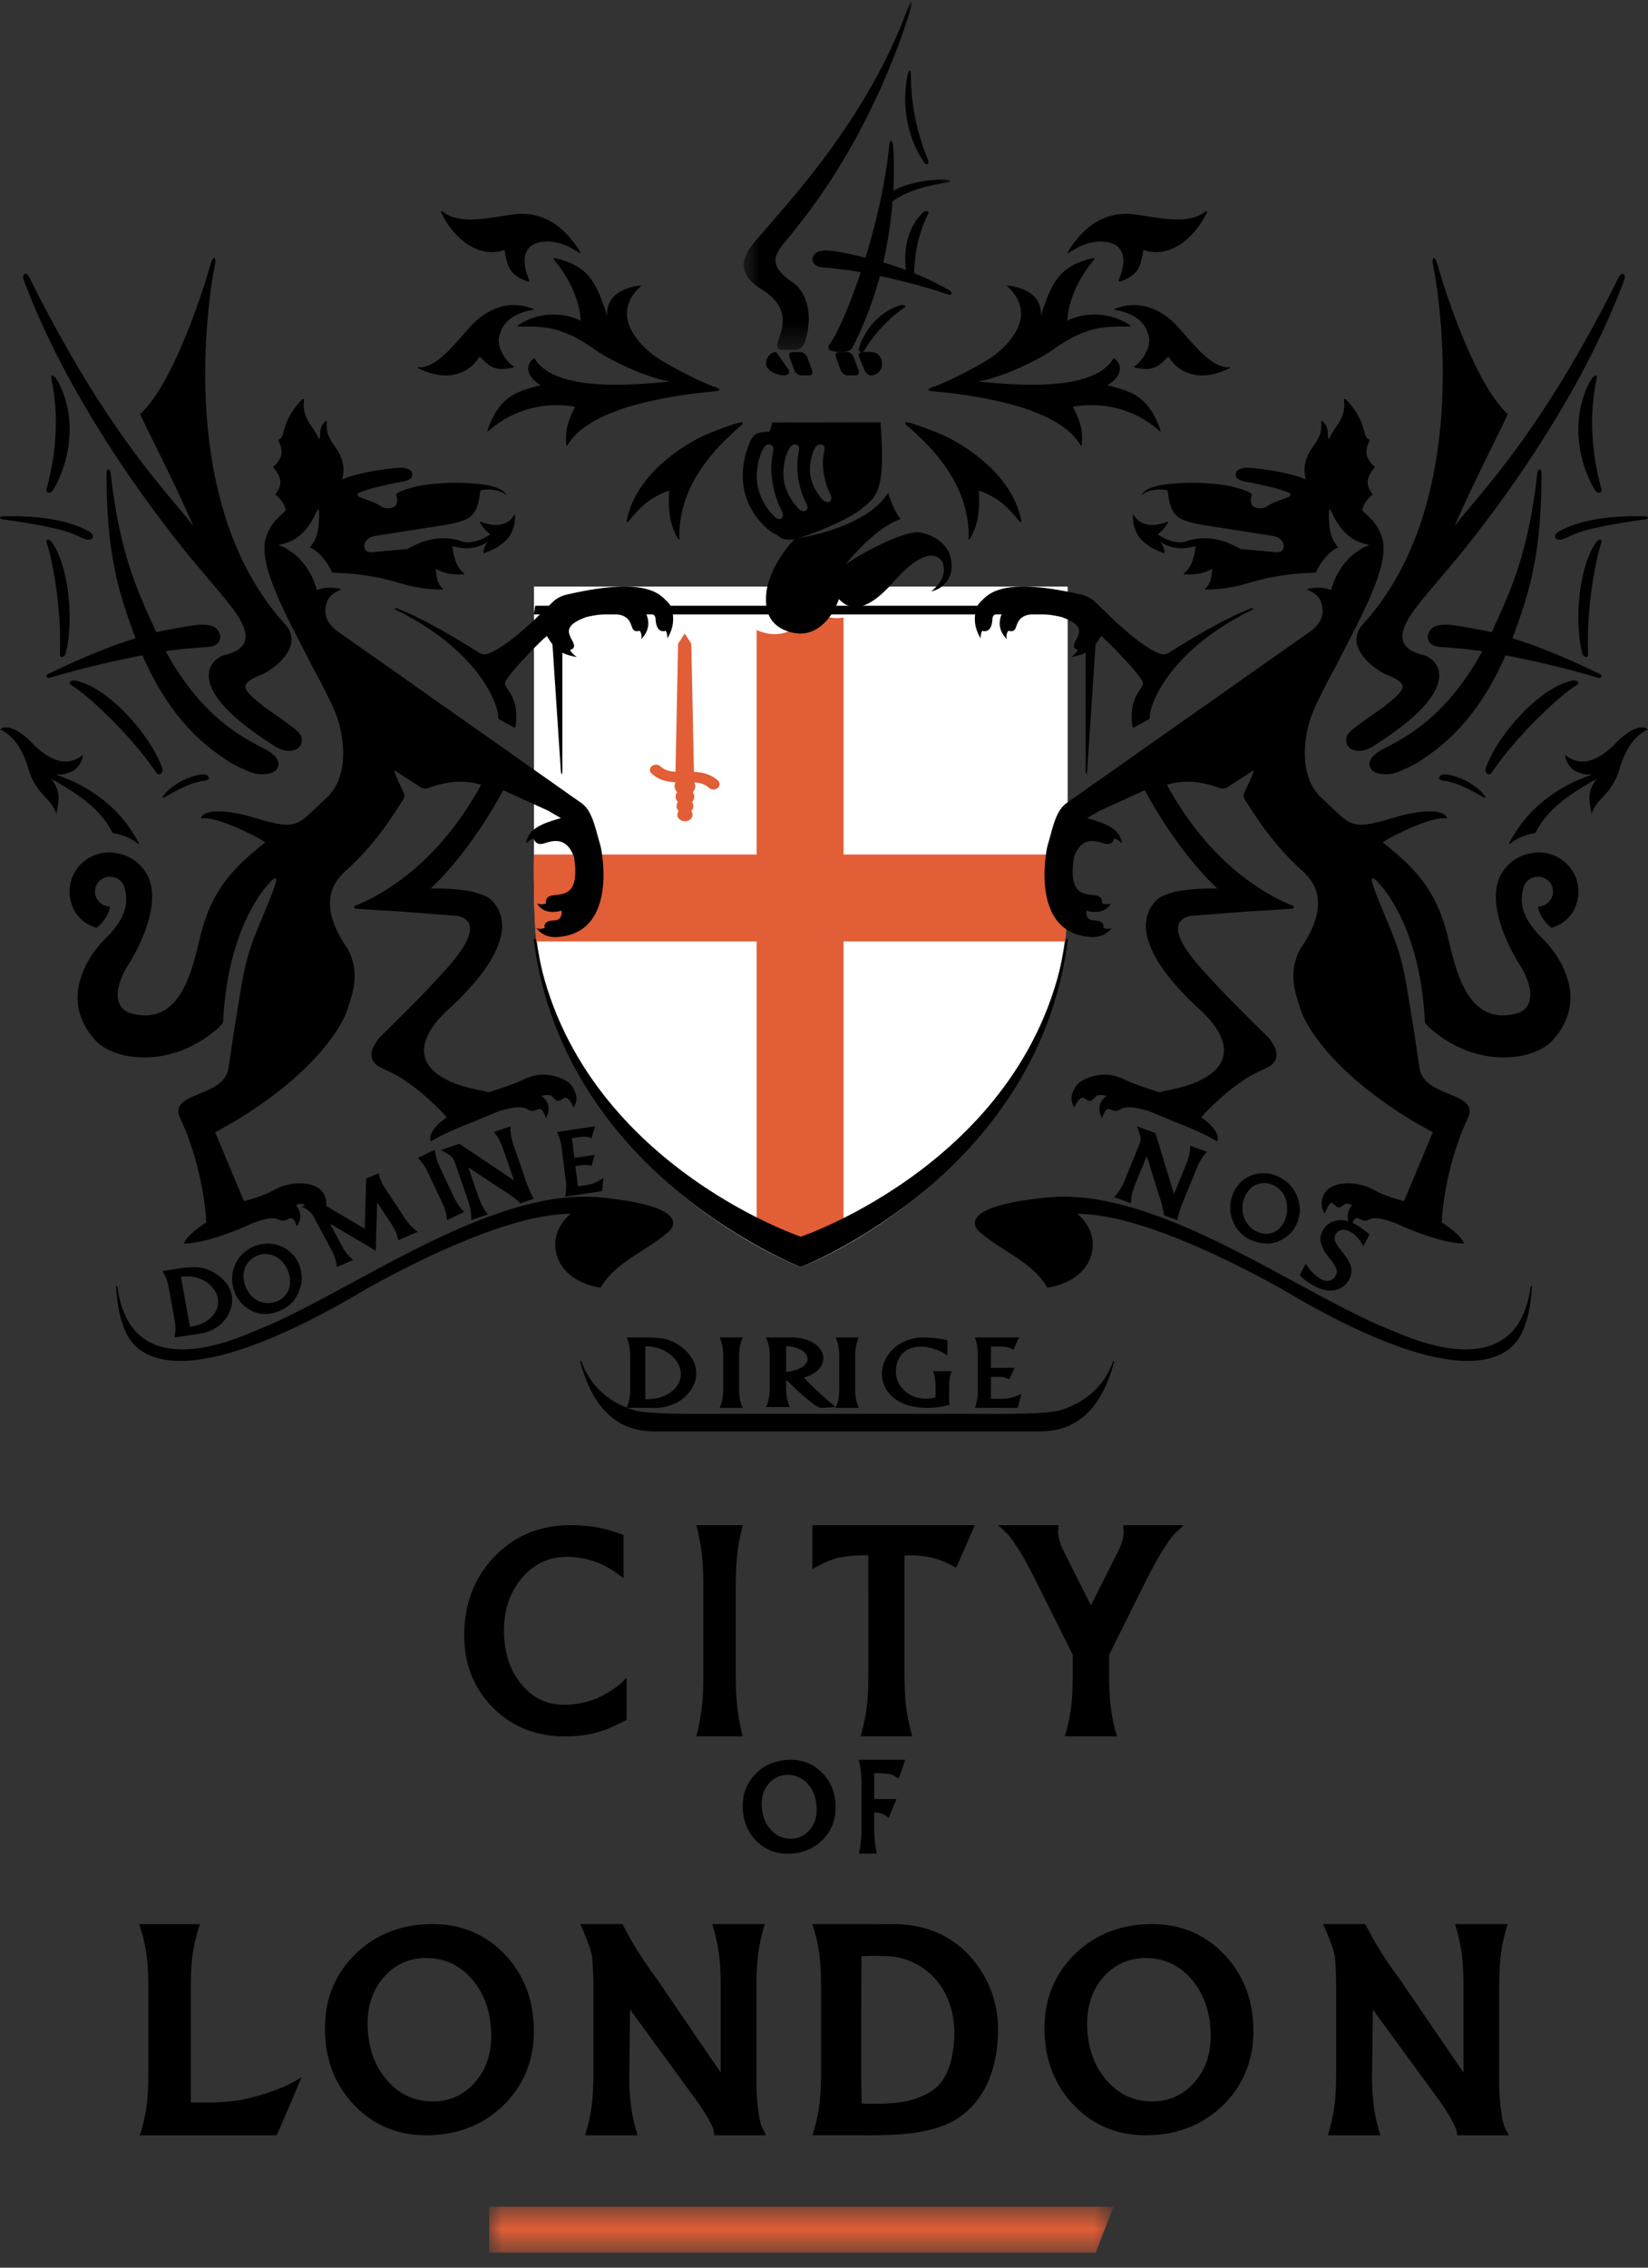
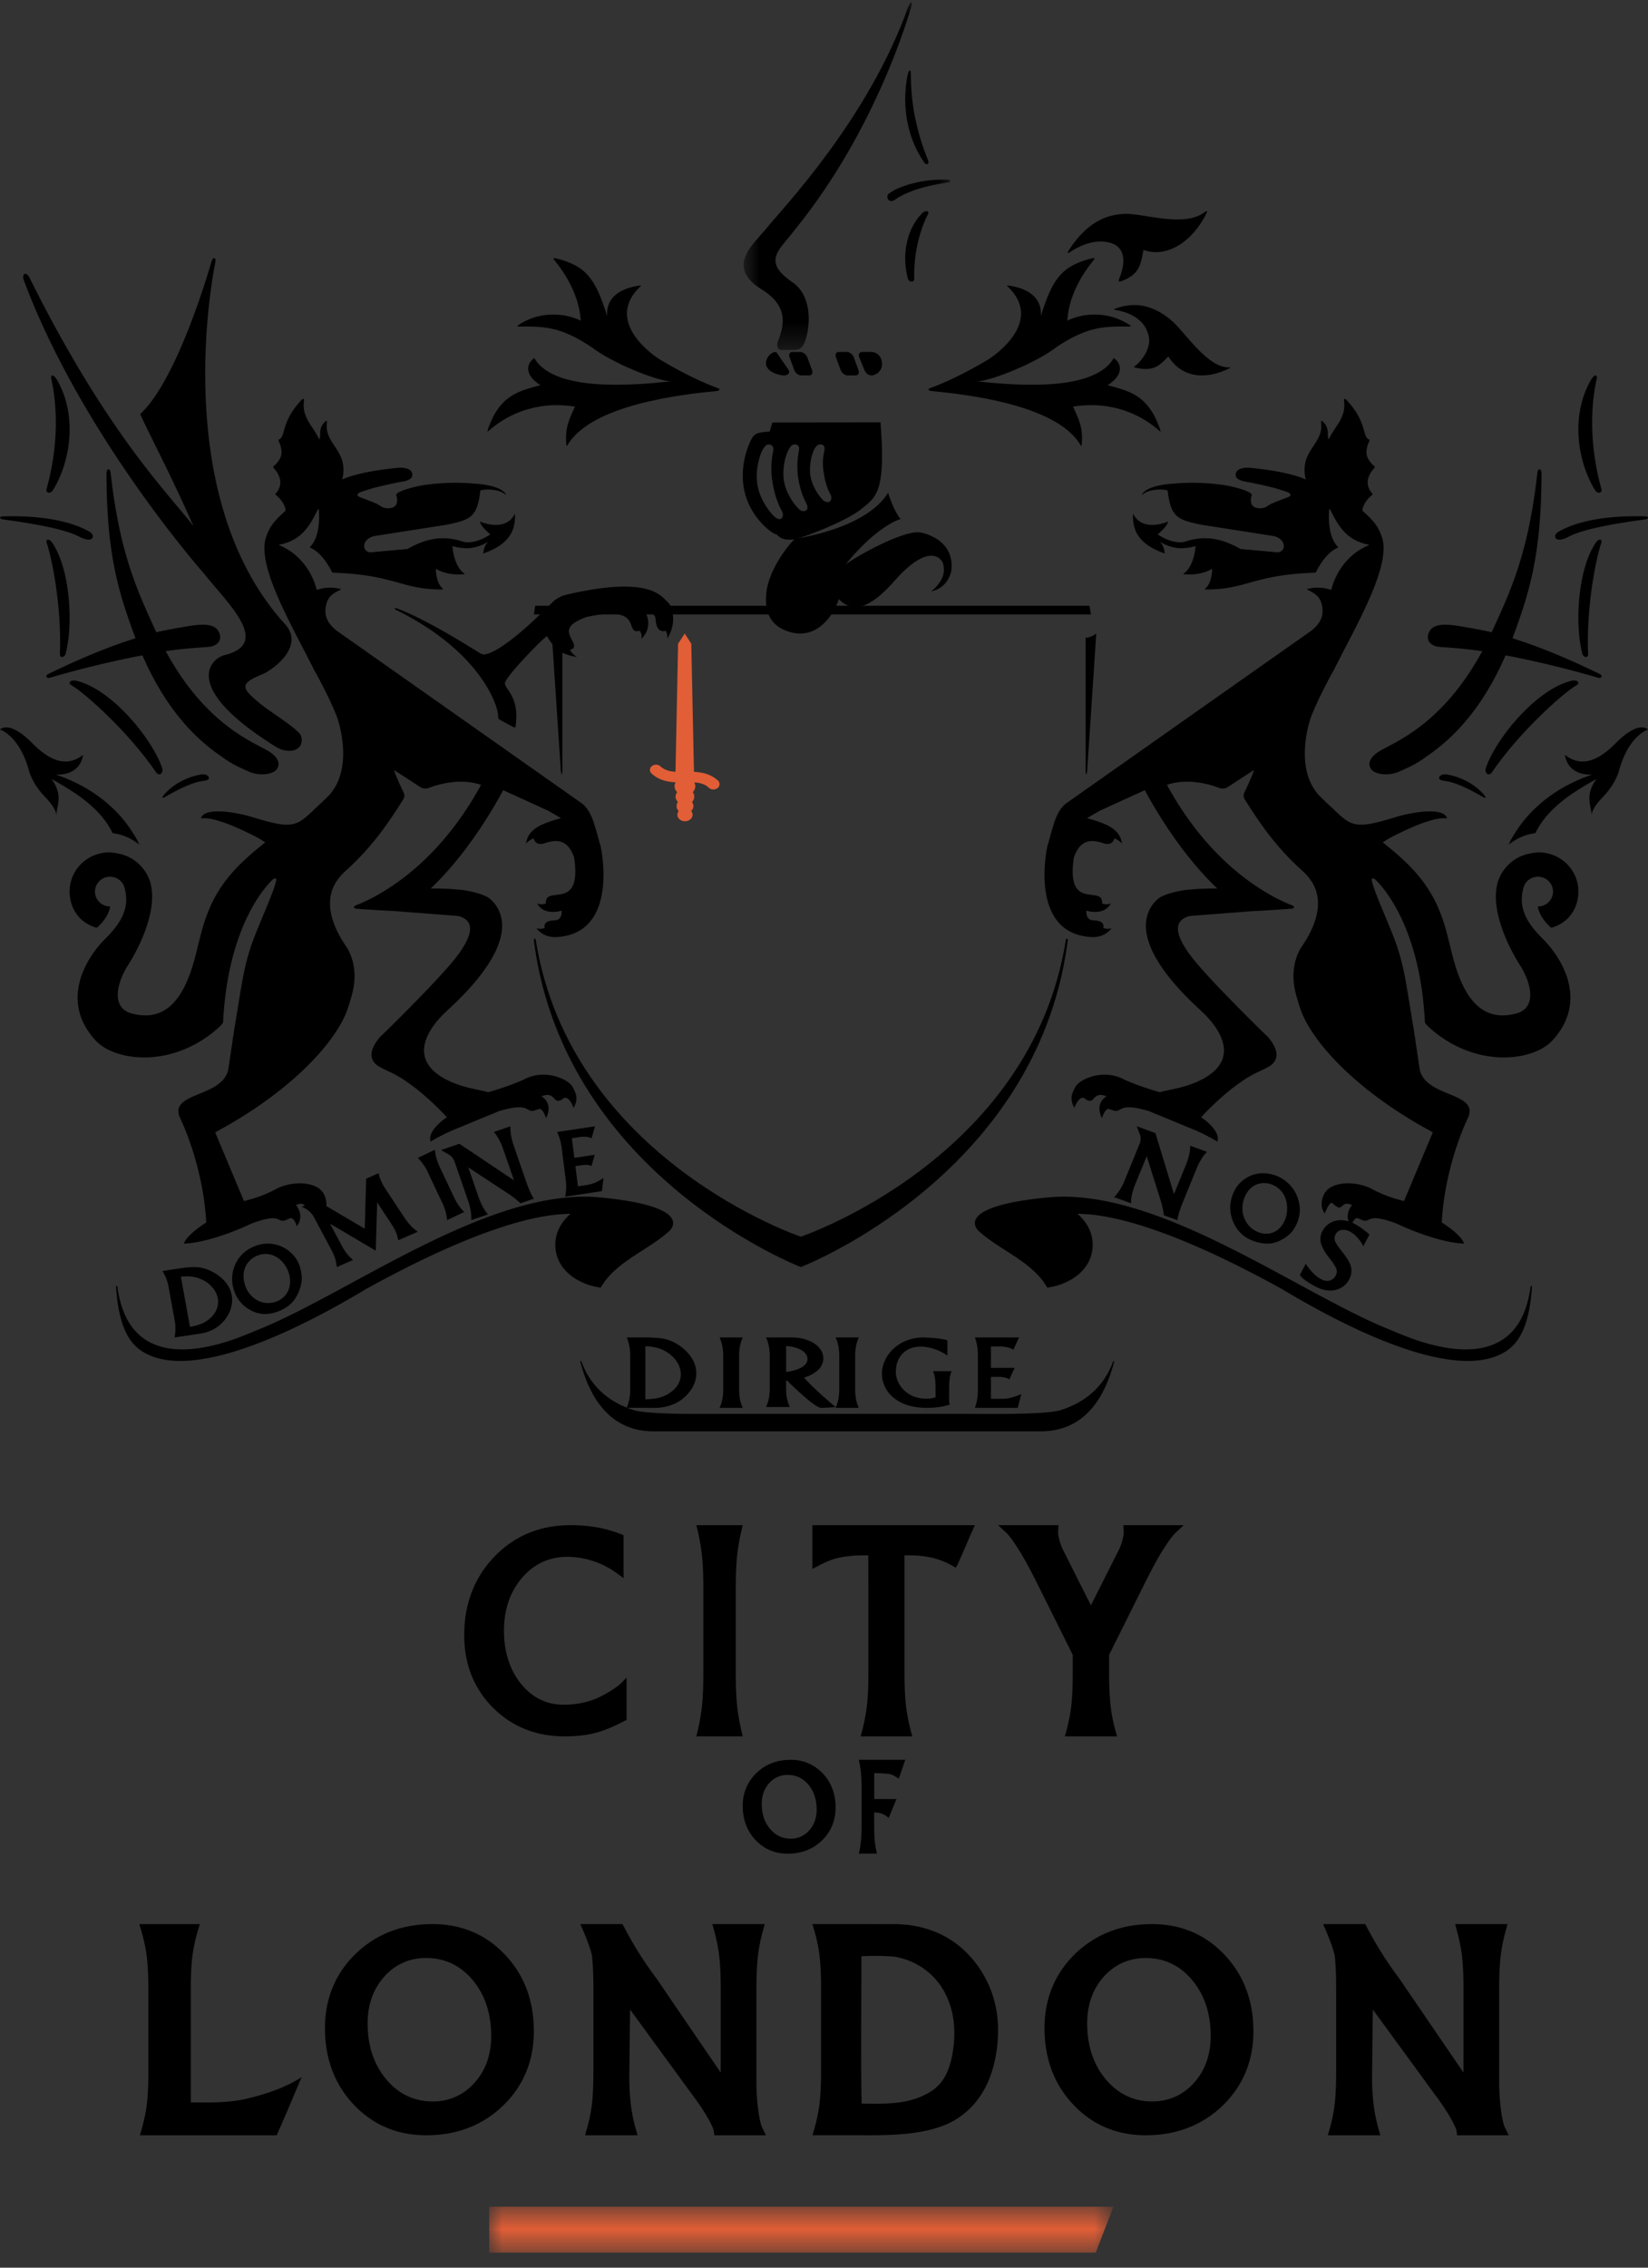
<svg xmlns="http://www.w3.org/2000/svg" fill="none" viewBox="0 0 64 88">
  <rect x="0" y="0" width="64" height="88" fill="#333333" stroke="none" />
  <mask id="a" width="26" height="3" x="18" y="85" maskUnits="userSpaceOnUse" style="mask-type:luminance">
    <path fill="#fff" fill-rule="evenodd" d="M18.998 85.634H43.24v1.774H18.998v-1.774Z" clip-rule="evenodd" />
  </mask>
  <g mask="url(#a)">
    <path fill="#E15E36" fill-rule="evenodd" d="M18.998 87.415h23.555l.687-1.781H18.998v1.78Z" clip-rule="evenodd" />
  </g>
  <path fill="#000" fill-rule="evenodd" d="M24.12 59.537a5.084 5.084 0 0 0-.957-.27 5.863 5.863 0 0 0-1.015-.08c-1.172 0-2.162.408-2.944 1.217-.78.807-1.176 1.834-1.176 3.054 0 1.118.374 2.064 1.113 2.808.738.74 1.676 1.116 2.782 1.116.453 0 .855-.044 1.188-.132.331-.083.721-.244 1.155-.473l.068-.035v-1.63s.046-.056-.17.165c-.215.22-.742.537-1.088.67a3.31 3.31 0 0 1-1.2.206c-.652 0-1.203-.272-1.64-.807-.44-.544-.664-1.237-.664-2.065 0-.82.237-1.513.706-2.055.46-.538 1.05-.81 1.745-.81a3.276 3.276 0 0 1 1.958.655l.236.17-.002-.272v-1.392l-.094-.04Zm4.725-.35-.048.196a8.244 8.244 0 0 0-.174 1.017c-.033.335-.049.745-.049 1.226v3.318c0 .48.016.89.05 1.225.032.322.091.664.173 1.017l.048.196h-1.803l.048-.196a8.24 8.24 0 0 0 .174-1.017c.034-.335.05-.744.05-1.225v-3.319c0-.48-.016-.89-.05-1.224a8.225 8.225 0 0 0-.174-1.019l-.048-.195h1.803Zm6.282 4.098v1.659c0 .48.018.89.055 1.225.036.322.102.664.193 1.017l.053.196h-2.005l.053-.196c.09-.353.157-.695.193-1.017.038-.335.055-.744.055-1.225v-3.319l-.003-1.268h-.12a5.05 5.05 0 0 0-1.03.093c-.26.062-.53.17-.797.32l-.225.114v-1.697h6.31l-.046.103a25.99 25.99 0 0 0-.332.76l-.293.664-.07.123L37 60.77a3.034 3.034 0 0 0-.803-.32 4.164 4.164 0 0 0-.948-.094h-.122v2.928Zm7.243-.996.126-.249c.744-1.477.918-1.826.94-1.867.071-.142.129-.292.163-.449a1.19 1.19 0 0 0 .044-.278l-.019-.259h2.348l-.293.27c-.134.119-.296.348-.501.666-.209.324-.473.818-.794 1.463l-1.312 2.633v.725c0 .493.02.908.057 1.242.037.325.103.666.195 1l.056.196h-2.028l.057-.196c.092-.334.157-.675.195-1 .037-.334.056-.749.056-1.242v-.725l-1.312-2.633c-.321-.645-.585-1.14-.794-1.462-.205-.319-.367-.548-.5-.666l-.293-.271h2.347l-.018.259c0 .065.014.163.043.278.035.157.092.307.163.45.023.04.196.39.94 1.866l.127.249h.007Zm-10.946 8.744a.937.937 0 0 1-.722.319c-.318 0-.586-.13-.797-.38-.215-.254-.323-.579-.323-.967 0-.324.097-.596.291-.81a.934.934 0 0 1 .72-.317c.319 0 .588.127.8.377.213.254.322.58.322.968 0 .324-.098.597-.29.81Zm.53-2.21a1.657 1.657 0 0 0-1.252-.53c-.528 0-.975.172-1.325.511a1.72 1.72 0 0 0-.532 1.284c0 .527.167.97.498 1.32.33.35.752.527 1.25.527.53 0 .976-.172 1.327-.512.352-.34.53-.772.53-1.284 0-.525-.165-.968-.495-1.317Zm2.102 3.109-.02-.087a4.24 4.24 0 0 1-.07-.45 7.278 7.278 0 0 1-.017-.548v-.512a.96.96 0 0 1 .274.041c.06.018.119.047.174.085l.116.086.024-.06.278-.672h-.865V68.81h.041c.133 0 .492.015.583.041a.98.98 0 0 1 .279.142l.043.03.026-.054.103-.295.13-.382h-1.803l.017.088c.035.155.058.306.07.452.012.147.02.33.02.542v1.475c0 .212-.006.398-.018.548a4.243 4.243 0 0 1-.069.45l-.02.087.704-.003Zm-4.611 9.943a8.416 8.416 0 0 1-.07-1.086v-3.66c0-.487.021-.895.058-1.217a6.19 6.19 0 0 1 .195-.984l.071-.261h-2.034l.07.261c.095.34.16.675.198.996.037.325.056.731.056 1.205v3.3a3810.6 3810.6 0 0 1-2.488-3.644 14.275 14.275 0 0 1-1.27-2.012l-.057-.106h-1.639l.09.2c.003.008.332.76.367 1.057.036.331.052.734.052 1.205v3.27c0 .483-.016.895-.053 1.224a6.771 6.771 0 0 1-.194.98l-.024.074-.052.185h2.038l-.072-.26a6.116 6.116 0 0 1-.195-.99 9.276 9.276 0 0 1-.053-.976s.021-2.002.03-2.654l2.425 3.32c.213.282.409.57.58.864.21.367.24.491.244.52l.016.113.007.063h2.006l-.145-.294c-.035-.071-.1-.253-.157-.693Zm-11.023-1.043a2.109 2.109 0 0 1-1.624.717c-.716 0-1.32-.29-1.794-.853-.483-.572-.727-1.303-.727-2.176 0-.73.22-1.342.655-1.822a2.102 2.102 0 0 1 1.622-.714c.715 0 1.32.285 1.797.847.481.572.725 1.306.725 2.18 0 .727-.22 1.342-.654 1.82Zm1.193-4.974c-.744-.79-1.694-1.191-2.817-1.191-1.19 0-2.193.388-2.982 1.15-.795.77-1.196 1.741-1.196 2.89 0 1.184.375 2.182 1.119 2.968.744.788 1.692 1.187 2.815 1.187 1.189 0 2.195-.388 2.984-1.152.792-.765 1.194-1.738 1.194-2.888 0-1.181-.373-2.179-1.117-2.964Zm38.675 6.017a8.398 8.398 0 0 1-.07-1.086v-3.66c0-.487.022-.895.058-1.217.035-.306.098-.638.196-.984l.07-.261H56.51l.07.261c.095.34.16.675.199.996.036.325.055.731.055 1.205v3.3a3810.6 3810.6 0 0 1-2.488-3.644 14.313 14.313 0 0 1-1.27-2.012l-.057-.106H51.38l.09.2c.004.008.332.76.367 1.057.036.331.052.734.052 1.205v3.27c0 .483-.016.895-.053 1.224a6.758 6.758 0 0 1-.194.98l-.023.074-.052.185h2.037l-.072-.26a6.105 6.105 0 0 1-.195-.99 9.334 9.334 0 0 1-.053-.976s.021-2.002.03-2.654l2.425 3.32c.213.282.408.57.58.864.211.367.24.491.244.52l.016.113.007.063h2.006l-.145-.294c-.035-.071-.1-.253-.157-.693Zm-11.925-1.043c-.43.476-.98.717-1.628.717-.712 0-1.316-.29-1.79-.853-.483-.572-.726-1.303-.726-2.176 0-.73.22-1.342.653-1.822.432-.475.98-.714 1.621-.714.718 0 1.323.285 1.795.847.485.572.727 1.306.727 2.18 0 .727-.22 1.34-.652 1.82Zm-1.628-6.165c-1.183 0-2.186.388-2.98 1.15-.79.768-1.194 1.741-1.194 2.89 0 1.187.377 2.184 1.121 2.968.743.788 1.69 1.187 2.81 1.187 1.19 0 2.195-.388 2.989-1.152.79-.765 1.193-1.739 1.193-2.888 0-1.181-.377-2.179-1.122-2.964-.743-.79-1.691-1.191-2.817-1.191Zm-11.284 1.248a10.05 10.05 0 0 1 1.22.01 2.69 2.69 0 0 1 1.887 1.178c.417.647.574 1.424.47 2.319-.106.877-.373 1.413-.865 1.73-.786.503-1.657.494-2.578.482h-.124c-.009-.225-.02-.844-.02-2.466l.01-3.253Zm-1.626 5.705a6.323 6.323 0 0 1-.199.981l-.075.26h1.902c1.068.003 2.682.016 3.704-.635.883-.564 1.41-1.503 1.563-2.794a6.17 6.17 0 0 0 .039-.633c0-.948-.273-1.8-.808-2.536-.655-.9-1.564-1.427-2.696-1.564l-.386-.03-1.254-.002h-2.068l.079.26c.102.363.167.686.2.983.038.313.058.72.058 1.209v3.278c0 .492-.02.903-.059 1.223Zm-21.082 1.242H5.431l.058-.192c.1-.348.172-.684.212-1 .04-.33.06-.731.06-1.204V77.13c0-.48-.023-.886-.061-1.206a6.438 6.438 0 0 0-.212-.995l-.08-.261h2.353l-.08.261a6.55 6.55 0 0 0-.211.995c-.039.32-.06.726-.06 1.206v4.457h-.002.346c.52.007 1.167.005 1.808-.14 1.468-.333 2.156-.847 2.156-.847l-.084.192c-.488 1.156-.488 1.153-.488 1.153l-.4.918Zm15.695-29.54a.882.882 0 0 0-.137-.45 1.2 1.2 0 0 0-.4-.396 1.337 1.337 0 0 0-.373-.168 1.946 1.946 0 0 0-.467-.063v2.058c.104-.003.21-.01.316-.024.106-.013.202-.033.286-.06a1.298 1.298 0 0 0 .525-.311.876.876 0 0 0 .182-.263.778.778 0 0 0 .068-.323Zm-1.967.599v-1.309c0-.271-.045-.508-.135-.71h.713c.23 0 .425.01.588.03.162.018.312.058.449.118a1.845 1.845 0 0 1 .667.501c.09.108.16.225.211.35a1.063 1.063 0 0 1 .012.751 1.24 1.24 0 0 1-.17.32 1.556 1.556 0 0 1-.52.457 1.82 1.82 0 0 1-.84.205l-1.11-.003a1.73 1.73 0 0 0 .135-.71Zm3.471.713c.094-.202.142-.439.142-.71v-1.31c0-.272-.048-.51-.142-.712h.901c-.094.203-.142.44-.142.711v1.31c0 .272.048.51.142.711h-.901Zm2.881-1.449c.097-.025.186-.059.267-.1a.61.61 0 0 0 .194-.15.294.294 0 0 0 .073-.195.326.326 0 0 0-.068-.2.579.579 0 0 0-.19-.158 1.163 1.163 0 0 0-.27-.103 1.37 1.37 0 0 0-.302-.041v1.002a2.3 2.3 0 0 0 .296-.055Zm-.296.39v.325c0 .268.048.502.145.702h-.927c.096-.2.145-.434.145-.702v-1.295c0-.269-.049-.503-.145-.703h1.011c.174 0 .336.022.486.065.15.043.28.101.39.176a.86.86 0 0 1 .251.257.57.57 0 0 1 .088.301c0 .183-.069.34-.207.468a1.319 1.319 0 0 1-.54.288c.077.09.17.19.277.296.108.107.224.217.35.33a19.074 19.074 0 0 0 .598.519 1 1 0 0 1-.107.009l-.158.01a5.68 5.68 0 0 1-.3.013c-.075 0-.229-.093-.463-.28-.234-.187-.52-.446-.859-.78h-.035Z" clip-rule="evenodd" />
  <path fill="#000" fill-rule="evenodd" d="M32.45 54.634c.095-.202.142-.439.142-.71v-1.31c0-.272-.047-.51-.141-.712h.901c-.094.203-.142.44-.142.711v1.31c0 .272.048.51.142.711h-.901Zm3.883-.731c0-.148-.006-.276-.019-.383a1.12 1.12 0 0 0-.08-.31h.724a1.124 1.124 0 0 0-.08.31 3.464 3.464 0 0 0-.019.383v.387c0 .068.001.112.003.133a.303.303 0 0 0 .026.081 2.15 2.15 0 0 1-.433.1c-.155.02-.303.03-.444.03-.307 0-.574-.04-.8-.117a1.552 1.552 0 0 1-.55-.312 1.19 1.19 0 0 1-.289-1.422c.08-.17.191-.32.337-.453.144-.133.315-.237.513-.313a1.77 1.77 0 0 1 .643-.115 6.844 6.844 0 0 1 .497.032c.09.01.174.021.25.035.077.014.137.03.181.046v.594a1.428 1.428 0 0 0-.212-.133 1.987 1.987 0 0 0-.54-.19 1.417 1.417 0 0 0-.275-.028c-.302 0-.54.09-.714.27-.174.18-.261.419-.261.714 0 .124.027.248.08.37a1.114 1.114 0 0 0 .605.575c.145.06.305.089.48.089.1 0 .177-.005.23-.015a.655.655 0 0 0 .147-.042v-.316Zm3.188.731H37.86a1.98 1.98 0 0 0 .116-.71v-1.31c0-.272-.038-.51-.116-.712h1.715l-.222.477a.606.606 0 0 0-.22-.092 1.3 1.3 0 0 0-.304-.034h-.346v.83h.92l-.205.443a.562.562 0 0 0-.178-.068 1.038 1.038 0 0 0-.23-.025h-.307v.851h.373c.153 0 .284-.013.393-.04.11-.026.247-.074.414-.144l-.14.534Zm18.932-2.176c-1.912 1.18-5.994-.828-8.655-2.427-3.43-1.897-6.199-2.926-7.957-2.926.433.36.739.956.523 1.654-.244.729-1 1.115-1.693 1.21-.57-1.01-1.854-1.453-2.664-2.199 0 0-1.101-.943 2.702-1.304 4.29-.4 9.745 3.74 13.305 5.15.605.239 4.871 2.298 5.42-1.644.02-.132.065-.066.058-.03-.096 1.463-.47 2.165-1.039 2.516Zm-52.906 0c1.912 1.18 5.994-.828 8.654-2.427 3.43-1.897 6.2-2.926 7.958-2.926-.433.36-.739.956-.523 1.654.244.729 1 1.115 1.692 1.21.572-1.01 1.855-1.453 2.665-2.199 0 0 1.101-.943-2.702-1.304-4.29-.4-9.745 3.74-13.306 5.15-.604.239-4.87 2.298-5.42-1.644-.018-.132-.064-.066-.057-.03.096 1.463.47 2.165 1.039 2.516Z" clip-rule="evenodd" />
  <path fill="#000" fill-rule="evenodd" d="M24.64 54.73c-1.24-.38-1.804-1.188-2.058-1.89-.023-.039-.058-.037-.044.012.296 1.116.98 2.693 2.848 2.693h15.031c1.87 0 2.553-1.577 2.848-2.693.013-.049-.02-.05-.04-.012-.256.702-.82 1.51-2.063 1.89-.634.178-2.946.136-3.606.136h-9.31c-.657 0-2.97.042-3.607-.136ZM8.457 50.375a.904.904 0 0 0-.202-.407 1.173 1.173 0 0 0-.43-.32 1.243 1.243 0 0 0-.366-.106 1.713 1.713 0 0 0-.434.005l.353 1.945a2.75 2.75 0 0 0 .282-.066 1.218 1.218 0 0 0 .477-.248c.073-.06.138-.133.194-.215a.804.804 0 0 0 .12-.274.76.76 0 0 0 .006-.314Zm-1.679.838-.224-1.237a1.757 1.757 0 0 0-.244-.652l.646-.099a4.4 4.4 0 0 1 .537-.054c.15-.004.293.013.427.05a1.736 1.736 0 0 1 .69.382c.101.09.184.19.252.3a1.035 1.035 0 0 1 .14.71 1.206 1.206 0 0 1-.1.326 1.393 1.393 0 0 1-.715.696 1.592 1.592 0 0 1-.403.117l-1.007.15a1.71 1.71 0 0 0 .001-.69Zm3.896-.684a.873.873 0 0 0 .295-.153.777.777 0 0 0 .202-.247.839.839 0 0 0 .091-.323 1.07 1.07 0 0 0-.038-.372 1.14 1.14 0 0 0-.195-.388.972.972 0 0 0-.317-.28.819.819 0 0 0-.317-.098.816.816 0 0 0-.32.03.899.899 0 0 0-.3.154.818.818 0 0 0-.312.58c-.012.121 0 .249.037.383.037.136.095.258.173.365a.965.965 0 0 0 .28.257.905.905 0 0 0 .348.123.868.868 0 0 0 .373-.032Zm.987-1.32c.06.22.073.42.039.602a1.665 1.665 0 0 1-.212.543 1.143 1.143 0 0 1-.333.353 1.669 1.669 0 0 1-.471.225c-.36.109-.696.07-1.008-.119a1.353 1.353 0 0 1-.377-.33 1.352 1.352 0 0 1-.234-.486 1.336 1.336 0 0 1 .063-.907 1.31 1.31 0 0 1 .357-.49c.154-.128.327-.222.522-.28a1.334 1.334 0 0 1 1.01.092c.16.089.295.2.405.33.11.13.19.287.24.468Zm2.932-.674-1.776-1.049.447.84.034.056.029.057c.113.188.242.34.386.455l-.634.277a1.661 1.661 0 0 0-.211-.672l-.673-1.26a.909.909 0 0 0-.219-.263 1.15 1.15 0 0 0-.258-.147l.574-.25 1.873 1.103.055-1.942.487-.212a.837.837 0 0 0 .07.245 2.058 2.058 0 0 0 .213.395l.721 1.092c.152.227.323.407.514.54l-.757.33a1.531 1.531 0 0 0-.244-.591l-.032-.053-.545-.828-.054 1.877Zm2.771-1.185a1.893 1.893 0 0 0-.192-.678l-.546-1.157a1.905 1.905 0 0 0-.4-.58l.664-.317c.015.211.078.438.192.678l.546 1.157c.113.24.247.434.4.578l-.664.319Zm1.378-.53c.06.111.129.214.208.308l-.648.221a2.09 2.09 0 0 0-.129-.768l-.516-1.493a.541.541 0 0 0-.22-.28l-.31-.178.715-.244 2.118 1.419-.411-1.19a2.679 2.679 0 0 0-.162-.379 1.75 1.75 0 0 0-.208-.308l.645-.22a1.72 1.72 0 0 0 .026.37c.023.124.058.256.106.396l.474 1.372c.101.293.202.517.302.672l-.522.179a.37.37 0 0 0-.058-.06 4.176 4.176 0 0 0-.373-.288l-1.592-1.046.393 1.139c.049.14.103.266.162.378Zm4.635-.597-1.428.216a1.97 1.97 0 0 0 .018-.668l-.151-1.203a1.93 1.93 0 0 0-.182-.638l1.473-.223-.136.466a.503.503 0 0 0-.2-.055 1.077 1.077 0 0 0-.265.007l-.297.045.096.763.79-.12-.124.435a.466.466 0 0 0-.16-.04.87.87 0 0 0-.202.007l-.263.04.098.782.321-.048c.131-.02.242-.05.333-.088.09-.039.203-.1.339-.187l-.06.51Zm20.587.114c-.027.12-.041.24-.04.358l-.656-.238a2.02 2.02 0 0 0 .408-.65l.584-1.43a.49.49 0 0 0 .012-.345l-.125-.325.723.263.721 2.37.466-1.14a2.36 2.36 0 0 0 .123-.381c.028-.12.042-.239.041-.358l.652.237c-.085.088-.16.185-.224.291a2.447 2.447 0 0 0-.18.36l-.537 1.313c-.114.28-.183.51-.208.688l-.528-.192a.286.286 0 0 0-.006-.08 3.536 3.536 0 0 0-.101-.447l-.556-1.765-.446 1.09a2.52 2.52 0 0 0-.123.38Zm4.896 1.477a.85.85 0 0 0 .324.062.718.718 0 0 0 .559-.272c.075-.089.136-.196.18-.322.047-.13.067-.274.062-.431a1.044 1.044 0 0 0-.096-.423.9.9 0 0 0-.476-.453.892.892 0 0 0-.329-.064.758.758 0 0 0-.581.27 1.109 1.109 0 0 0-.253.729c.003.134.03.26.08.38s.12.225.21.316c.091.09.197.16.32.208Zm1.543-.437c-.076.212-.18.38-.31.505-.13.124-.29.225-.477.302a1.07 1.07 0 0 1-.469.074 1.654 1.654 0 0 1-.508-.115 1.29 1.29 0 0 1-.746-.725 1.369 1.369 0 0 1-.03-1.034c.108-.303.296-.532.563-.687.182-.105.37-.16.566-.168.196-.007.39.026.58.101.172.067.324.164.458.29.133.126.235.265.305.416.079.171.125.344.14.517.014.174-.01.348-.072.524Zm1.179 1.388c-.151-.198-.246-.375-.285-.532a.623.623 0 0 1 .058-.452.768.768 0 0 1 .506-.405c.226-.058.47-.02.733.112.08.04.178.1.289.18.111.08.211.16.3.24l-.24.454a1.295 1.295 0 0 0-.205-.31 1.402 1.402 0 0 0-.15-.15.813.813 0 0 0-.157-.105.52.52 0 0 0-.344-.065.307.307 0 0 0-.214.16c-.052.098-.06.19-.026.273.035.085.11.2.227.347.038.047.067.086.089.115.07.092.13.175.177.25.047.075.084.153.111.235a.673.673 0 0 1-.052.53.778.778 0 0 1-.53.415c-.238.055-.491.016-.76-.12a3.084 3.084 0 0 1-.352-.207 1.159 1.159 0 0 1-.278-.25l.23-.437c.03.047.066.1.108.156.043.056.091.112.144.17.052.056.109.109.17.158.06.048.122.087.182.118.124.062.236.077.335.046a.368.368 0 0 0 .22-.183.32.32 0 0 0 .024-.284 1.927 1.927 0 0 0-.241-.37 2.176 2.176 0 0 1-.069-.09Z" clip-rule="evenodd" />
-   <path fill="#fff" fill-rule="evenodd" d="M20.736 22.764V32.96c-.006.441-.02 2.56.095 3.441C22.067 45.813 31.1 49.17 31.1 49.17s9.03-3.357 10.267-12.77c.116-.88.1-3 .095-3.442v.002-10.196H20.736Z" clip-rule="evenodd" />
  <path fill="#000" fill-rule="evenodd" d="M42.22 29.907c-.023.178-.052.2-.06-.003v-5.152a.813.813 0 0 0 .413-.167l-.352 5.322Zm-20.44 0c.023.178.052.2.06-.003v-5.152a.813.813 0 0 1-.413-.167l.352 5.322Z" clip-rule="evenodd" />
-   <path fill="#E15E36" fill-rule="evenodd" d="M41.386 36.356c.094-.94.08-2.773.075-3.196H32.76v-9.2c-.531.106-.832-.11-1.039-.285-.049.152-.378.443-.785.645-.307.23-.711.367-1.216.244a1.839 1.839 0 0 1-.336-.115v8.711h-8.648c-.006.441-.02 2.512.096 3.374h8.552v10.913a19.26 19.26 0 0 0 1.723.813c.583-.24 1.131-.502 1.653-.774V36.535h8.606a5.01 5.01 0 0 0 .02-.179Z" clip-rule="evenodd" />
  <path fill="#000" fill-rule="evenodd" d="M42.313 23.507H20.784l-.026.168-.026.168h21.634l-.053-.336Z" clip-rule="evenodd" />
  <path fill="#E15E36" fill-rule="evenodd" d="m26.95 29.954-.098-4.69-.005-.281-.255-.398-.26.398-.004.28-.095 4.686c-.228-.014-.424-.06-.585-.211a.262.262 0 0 0-.334-.007c-.095.077-.1.206-.01.287.283.257.607.325.934.34a.326.326 0 0 0-.041.154c0 .088.039.167.101.229a.29.29 0 0 0-.062.176c0 .078.039.15.092.206a.24.24 0 0 0-.053.156c0 .077.03.144.082.191a.236.236 0 0 0-.051.148c0 .14.133.252.296.252.159 0 .293-.113.293-.252a.225.225 0 0 0-.055-.148.25.25 0 0 0 .089-.19.265.265 0 0 0-.056-.157.288.288 0 0 0 .029-.382.333.333 0 0 0 .1-.23.373.373 0 0 0-.036-.149c.217.017.41.063.567.212.088.08.24.084.333.009a.19.19 0 0 0 .018-.29c-.286-.26-.612-.323-.935-.34Z" clip-rule="evenodd" />
  <path fill="#000" fill-rule="evenodd" d="M41.437 36.424c-.04-.012-.05.081-.05.081-1.364 8.486-10.288 11.487-10.288 11.487s-8.925-3.001-10.288-11.487c0 0-.01-.093-.051-.081-.034.01-.028.074-.026.086v.002l.018.133C21.998 45.672 31.1 49.17 31.1 49.17s9.1-3.499 10.346-12.526l.018-.133v-.002c.002-.012.008-.077-.026-.086ZM2.208 14.731c.782 1.333.568 3.104-.145 4.282-.114.181-.323.124-.242-.08.561-2.06.307-3.624.171-4.233-.035-.168.074-.191.216.031Zm-.19 6.315c.71 1.022.833 3.172.534 4.313-.05.178-.25.187-.225-.001.071-1.883-.33-3.771-.511-4.278-.056-.146.077-.202.202-.034Zm.752 5.543c-.14-.081-.047-.22.188-.173 1.368.315 2.953 2.244 3.34 3.39.057.182-.108.345-.238.165-1.077-1.584-2.792-3.099-3.29-3.382Zm.411-5.712c-.2-.085-.515-.375-3.043-.717-.175-.021-.192-.12-.002-.124 1.632-.037 2.664.223 3.323.588.249.13.197.458-.278.253Z" clip-rule="evenodd" />
  <path fill="#000" fill-rule="evenodd" d="M7.278 24.305c-.292.05-.878.149-1.207.23-.752-1.626-1.43-3.1-1.774-6.182-.025-.209-.161-.172-.161.015.003 3.211.49 4.68 1.127 6.401-.922.29-1.949.688-3.405 1.395-.1.045-.058.178.071.14a38.205 38.205 0 0 1 3.603-.872c1.186 2.722 2.687 3.657 3.247 4.05.302.21.625.343.88.46.449.19.932.102 1.081-.077.19-.267.014-.533-.378-.753-.642-.363-2.421-1.07-3.925-3.842.552-.088 1.282-.14 1.62-.161.439-.028.591-.315.434-.599-.124-.223-.384-.35-1.213-.205Zm.579 5.745c.243-.018.366.195.125.24-.115.027-.518.012-1.585.648-.071.042-.116.02-.066-.046.425-.54 1.106-.79 1.526-.842Zm-6.599-1.204c.917.926 1.53.788 1.967.448-.117.781-.911.762-.911.762s-.063 0-.133.006c.874.3 2.14.929 2.973 2.248.14.227.164.249.254.47a2.001 2.001 0 0 0-1.032-.447C3.868 31.288 2.792 30.682 2 30.227c.441.617.233.952.183 1.407.007-.279-.436-.71-.436-.71s-.431-.423-.607-.965C.768 28.538 0 28.312 0 28.312s.343-.397 1.258.534Z" clip-rule="evenodd" />
  <path fill="#000" fill-rule="evenodd" d="M1.175 10.832c-.152-.342-.343-.212-.249.047 2.254 6.032 7.01 11.396 7.01 11.396.95 1.189 2.6 2.7.79 3.146-.528.128-1.74 1.232 1.972 3.551.555.347 1.153.12.994-.407-.08-.263-1.186-.926-1.598-1.267-.691-.577-.84-.755.09-1.13.383-.156 1.681-1.072.884-1.947C6.453 19.145 8.36 10.199 8.36 10.199c.045-.228-.094-.254-.158-.014 0 0-1.274 4.522-2.758 5.885.31.698 1.172 2.313 2.07 4.35-.964-1.26-3.354-3.595-6.34-9.588Zm20.842 12.241c-.332.077-.513.253-.513.253l-.797.77c-.274.253-1.377 1.264-1.917 1.302-.074.005-.196-.08-.261-.118-.044-.025-1.874-1.2-3.08-1.657-.115-.047-.194-.013-.038.06 3.246 1.607 3.952 3.718 3.934 4.122-.003.05.01.091.065.125.205.114.422.228.537.29.054.021.077-.003.077-.038.161-1.143-.414-1.422-.414-1.668s1.603-1.877 1.634-1.824c.33.557.578.701 1.154.808 0 0-.227-.169-.257-.284.094-.021.229-.07.097-.324-.174-.337-.36-.617.536-.946 2.308-.504 1.423.704 2.064.533.12.14.064.325.064.325.486-.492.178-1 .178-1s.367-.073.381.23c.029.594.393.445.393.445.075.123.062.3.062.3.308-.51.218-.883.195-1.08a.664.664 0 0 0-.197-.348c-.26-.241-.728-1.008-3.897-.276Z" clip-rule="evenodd" />
  <path fill="#000" fill-rule="evenodd" d="M3.737 36c-.635-.185-1.033-.728-1.033-1.412 0-.833.69-1.509 1.538-1.509.135 0 .264.022.39.056l-.005-.006a1.624 1.624 0 0 1 1.17.995c.407 1.097-.403 2.674-.82 3.322-.344.535-.712 1.515.014 1.845 2.06.672 2.5-1.827 2.755-2.82.364-1.52.907-2.426 2.247-3.532.115-.096.213-.175.31-.25a5.086 5.086 0 0 0-.534-.302c-1.418-.705-1.83-.638-1.927-.628-.038.003-.04-.02-.013-.063.16-.275.872-.275 1.841-.027 1.78.56 1.84.4 2.651-.369.133-.123.279-.26.454-.433 1.01-1.103.325-3.005.325-3.005-.256-.703-.874-1.826-.879-1.822l-.357-.697c-.913-1.75-1.772-3.407-1.563-4.39.156-.564.424-.801.79-1.135-.02-.285-.258-.511-.364-.599-.04-.032-.042-.05-.008-.08.253-.296.216-.628-.083-.97-.034-.038-.044-.058.015-.095.313-.3.36-.538.17-.964-.015-.032-.01-.046.03-.064.252-.13.055-.672.86-1.527.08-.082.11-.023.092.06-.087.658.416 1.022.59 1.475.099-.167-.057-.386.214-.675.076-.072.1-.057.085.047-.08.851.86 1.043.6 2.183 0 0 .545-.297 2.145-.453.29-.029.65.045.56.355-.015.053-.147.136-.33.173-.344.051-1.044.223-1.044.223-.163.038-.367.107-.51.15-.405.124-.153.23-.153.23.536.203.643.236.838.364a.45.45 0 0 0 .204.071c.207.017.407-.046.415-.262a.44.44 0 0 0-.027-.23c-.067-.151.684-.336.966-.388a8.366 8.366 0 0 1 2.151-.067c.16.005 1.04.095 1.152.444-.281-.277-.873-.233-1.004-.187-.122 1.033-.361 1.146-1.37 1.341l-2.658.415c-.63.08-.585.675-.207.644l.922-.084.37-.033.106-.008c.54-.304 1.255-.601 2.173-.283.235.063.635-.007 1.047-.285-.17-.152-.363-.335-.405-.504 0 0 .982.453 1.365-.3.037.743-.315 1.222-1.231 1.543.02-.188.066-.345.206-.466a1.61 1.61 0 0 1-.54.228c-.393.088-.751-.019-.864-.046l.002.033c.024.208.11.776.444 1.015.034.018.03.04-.01.042-.718.059-1.078-.216-1.078-.216s-.006.532.257.764c.03.022.017.043-.007.043-1.604.008-1.808-.567-4.237-.651-.032-.002-.046-.015-.055-.034-.156-.33-.464-.777-.834-.934-.018-.008-.022-.019-.004-.036.395-.42.346-1.166.338-1.421-.006-.057-.032-.049-.05-.013-.283.575-.601 1.175-1.471 1.349-.035.003-.035.018-.012.026 1.024.421 1.383 1.417 1.446 1.733.35-.114.626-.11.918-.041.03.011.026.023.001.036-.293.145-.486.256-.562.627-.062.332.02.636.407.95l9.538 6.713c.42.32.523.997.72 1.642.131.58.494 3.157-1.394 3.506-.227.035-.731.148-1.093-.304 0 0 .177.052.323-.017 0 0-.109-.276.364-.288.348-.009.288-.38.288-.38s-.664.226-.947-.274c0 0 .172.067.34-.005-.055-.755 1.42.36 1.094-1.788-.277-.803-.816-.656-1.138-.549-.306.103-.408-.083-.427-.182-.133.023-.304.191-.304.191.09-.564.595-.77 1.36-.982l-.492-.286-1.755-.799s-1.151 2.25-2.812 3.814c1.141 0 1.69.102 2.114.292 0 0 .2.062.4.339.225.316.419.839.062 1.677-.265.625-.83 1.414-1.908 2.404-.98.889-1.57 2.125.26 2.85.532.209 1.059.263 1.303.347 0 0 .89-.253 1.46-.531.504-.246 1.188-.19 1.668.155.103.098.142.139.17.207.15.273.189.463.02.777 0 0-.157-.455-.369-.388-.47.369-.27-.299-.883-.065 0 0 .482.24.181.849 0 0-.126-.42-.291-.35-.602.259-.14-.322-1.513.07l-1.737.715a7.712 7.712 0 0 0-.942.474c-.13-.425.554-.891.632-.944 0 0-1.092-1.215-2.14-1.722-.235-.114-.457-.205-.614-.328-.24-.236-.264-.551.145-1.05.09-.084 2.255-2.189 2.964-3.1.707-.915.716-1.445.087-1.61l-2.481-.191a53.51 53.51 0 0 1-1.49-.093c-.117-.026-.087-.107-.005-.127.825-.323 3.111-1.463 4.862-4.678-.797-.267-1.618-.033-1.993.106a.39.39 0 0 1-.342-.003l-1.047-.68c.054.186.244.609.37.866.075.164.006.252-.03.306-.572.914-1.217 1.846-2.211 2.738a2.04 2.04 0 0 0-.275.294c-.446.556-.543 1.43.286 2.639l.042.064c.13.215.363.716.261 1.452a3.54 3.54 0 0 1-.133.56 7.671 7.671 0 0 1-.092.3c-.434 1.341-2.215 3.189-4.785 4.635-.126.07-.25.137-.376.208l1.117 2.667s.659-.145 1.229-.458c.407-.225 1.157-.356 1.663-.05.11.088.111.096.188.192.17.31.151.602-.002.8 0 0-.2-.543-.315-.385-.437.406-.259-.156-.744.056 0 0 .359.396.033.824 0 0-.1-.386-.283-.305-.578.305-.142-.3-1.478.2 0 0-1.52.738-2.623.778.113-.357.866-.82.866-.82-.079-1.581-.583-3.145-1.007-4.04-.492-1.036 1.642-.787 1.866-1.907L9.089 40c.309-1.858.37-2.425.67-3.313.248-.74 1.002-2.33.965-2.578-.017-.049-.076-.02-.13.02-.344.326-1.744 1.892-1.93 5.526 0 0 .003.063-.159.209-1.788 1.617-4.035 1.329-4.786.519-1.453-1.567-.322-3.275.38-3.964.7-.688.885-1.249.772-1.818-.046-.233-.094-.294-.094-.294a.584.584 0 0 0-.5-.284.582.582 0 0 0-.589.577.58.58 0 0 0 .589.576s-.021.393-.516.826m58.031-21.271c-.782 1.333-.568 3.104.145 4.282.114.181.323.124.242-.08-.561-2.06-.307-3.624-.171-4.233.035-.168-.074-.191-.216.031Zm.19 6.315c-.71 1.022-.833 3.172-.535 4.313.05.178.252.187.226-.001-.072-1.883.33-3.771.511-4.278.056-.146-.077-.202-.202-.034Zm-.752 5.543c.14-.081.047-.22-.188-.173-1.368.315-2.953 2.244-3.34 3.39-.057.182.108.345.238.165 1.077-1.584 2.792-3.099 3.29-3.382Zm-.411-5.712c.2-.085.515-.375 3.043-.717.175-.021.192-.12.002-.124-1.632-.037-2.664.223-3.323.588-.249.13-.197.458.278.253Z" clip-rule="evenodd" />
  <path fill="#000" fill-rule="evenodd" d="M56.722 24.305c.291.05.877.149 1.206.23.753-1.626 1.431-3.1 1.775-6.182.025-.209.161-.172.161.015-.003 3.211-.491 4.68-1.127 6.401.922.29 1.949.688 3.405 1.395.1.045.058.178-.071.14a38.216 38.216 0 0 0-3.603-.872c-1.186 2.722-2.687 3.657-3.247 4.05-.302.21-.625.343-.88.46-.449.19-.932.102-1.081-.077-.19-.267-.014-.533.378-.753.642-.363 2.42-1.07 3.925-3.842a19.517 19.517 0 0 0-1.62-.161c-.439-.028-.591-.315-.434-.599.124-.223.384-.35 1.213-.205Zm-.579 5.745c-.243-.018-.367.195-.125.24.115.027.518.012 1.585.648.071.042.116.02.066-.046-.425-.54-1.106-.79-1.526-.842Zm6.599-1.204c-.917.926-1.53.788-1.967.448.117.781.911.762.911.762s.063 0 .133.006c-.874.3-2.14.929-2.973 2.248-.14.227-.164.249-.254.47a2.002 2.002 0 0 1 1.032-.447c.508-1.045 1.584-1.651 2.376-2.106-.441.617-.233.952-.183 1.407-.007-.279.436-.71.436-.71s.431-.423.607-.965c.372-1.421 1.14-1.647 1.14-1.647s-.343-.397-1.258.534Z" clip-rule="evenodd" />
-   <path fill="#000" fill-rule="evenodd" d="M62.825 10.832c.152-.342.342-.212.248.047-2.253 6.032-7.009 11.396-7.009 11.396-.95 1.189-2.6 2.7-.79 3.146.528.128 1.74 1.232-1.972 3.551-.555.347-1.154.12-.994-.407.08-.263 1.186-.926 1.598-1.267.691-.577.84-.755-.09-1.13-.383-.156-1.681-1.072-.884-1.947 4.615-5.076 2.707-14.022 2.707-14.022-.045-.228.094-.254.158-.014 0 0 1.274 4.522 2.758 5.885-.31.698-1.172 2.313-2.07 4.35.964-1.26 3.354-3.595 6.34-9.588ZM41.983 23.073c.332.077.513.253.513.253l.797.77c.274.253 1.377 1.264 1.917 1.302.074.005.196-.08.261-.118.044-.025 1.874-1.2 3.08-1.657.115-.047.194-.013.038.06-3.246 1.607-3.953 3.718-3.934 4.122a.123.123 0 0 1-.065.125c-.205.114-.423.228-.537.29-.054.021-.077-.003-.077-.038-.161-1.143.414-1.422.414-1.668s-1.603-1.877-1.635-1.824c-.33.557-.577.701-1.153.808 0 0 .228-.169.257-.284-.094-.021-.229-.07-.097-.324.174-.337.36-.617-.536-.946-2.308-.504-1.423.704-2.064.533-.12.14-.064.325-.064.325-.486-.492-.178-1-.178-1s-.367-.073-.381.23c-.029.594-.393.445-.393.445-.075.123-.062.3-.062.3-.308-.51-.218-.883-.195-1.08a.665.665 0 0 1 .197-.348c.26-.241.728-1.008 3.897-.276Z" clip-rule="evenodd" />
  <path fill="#000" fill-rule="evenodd" d="M60.263 36c.635-.185 1.033-.728 1.033-1.412 0-.833-.69-1.509-1.538-1.509-.135 0-.264.022-.39.056l.005-.006a1.624 1.624 0 0 0-1.17.995c-.407 1.097.403 2.674.82 3.322.344.535.712 1.515-.014 1.845-2.06.672-2.5-1.827-2.755-2.82-.364-1.52-.907-2.426-2.247-3.532a10.004 10.004 0 0 0-.31-.25 5.09 5.09 0 0 1 .534-.302c1.418-.705 1.83-.638 1.927-.628.038.003.04-.02.013-.063-.16-.275-.872-.275-1.841-.027-1.78.56-1.84.4-2.651-.369-.133-.123-.279-.26-.454-.433-1.01-1.103-.325-3.005-.325-3.005.256-.703.874-1.826.879-1.822l.357-.697c.912-1.75 1.772-3.407 1.563-4.39-.156-.564-.424-.801-.79-1.135.02-.285.258-.511.364-.599.04-.032.042-.05.008-.08-.252-.296-.216-.628.083-.97.034-.038.044-.058-.015-.095-.313-.3-.36-.538-.169-.964.014-.032.01-.046-.032-.064-.251-.13-.054-.672-.86-1.527-.08-.082-.11-.023-.091.06.087.658-.416 1.022-.59 1.475-.099-.167.057-.386-.214-.675-.076-.072-.1-.057-.085.047.08.851-.86 1.043-.6 2.183 0 0-.545-.297-2.145-.453-.29-.029-.65.045-.56.355.016.053.147.136.33.173a16.42 16.42 0 0 1 1.044.223c.163.038.367.107.51.15.405.124.153.23.153.23-.536.203-.643.236-.838.364a.45.45 0 0 1-.204.071c-.207.017-.407-.046-.415-.262a.44.44 0 0 1 .027-.23c.067-.151-.684-.336-.966-.388a8.384 8.384 0 0 0-2.151-.067c-.16.005-1.04.095-1.152.444.281-.277.873-.233 1.003-.187.123 1.033.362 1.146 1.371 1.341l2.658.415c.63.08.585.675.207.644l-.922-.084-.37-.033-.106-.008c-.54-.304-1.255-.601-2.174-.283-.234.063-.634-.007-1.046-.285.17-.152.363-.335.405-.504 0 0-.982.453-1.365-.3-.037.743.315 1.222 1.231 1.543-.02-.188-.066-.345-.206-.466.147.096.322.179.54.228.393.088.751-.019.864-.046l-.002.033c-.024.208-.11.776-.444 1.015-.034.018-.03.04.01.042.718.059 1.078-.216 1.078-.216s.007.532-.257.764c-.03.022-.017.043.006.043 1.604.008 1.809-.567 4.238-.651.032-.002.046-.015.055-.034.156-.33.464-.777.834-.934.018-.008.022-.019.004-.036-.395-.42-.346-1.166-.338-1.421.006-.057.032-.049.05-.013.283.575.601 1.175 1.471 1.349.034.003.034.018.012.026-1.024.421-1.383 1.417-1.446 1.733a1.596 1.596 0 0 0-.918-.041c-.03.011-.026.023-.001.036.293.145.486.256.562.627.062.332-.02.636-.407.95L41.4 31.179c-.421.32-.523.997-.72 1.642-.131.58-.495 3.157 1.394 3.506.227.035.732.148 1.093-.304 0 0-.177.052-.323-.017 0 0 .108-.276-.364-.288-.348-.009-.288-.38-.288-.38s.664.226.947-.274c0 0-.172.067-.34-.005.055-.755-1.42.36-1.094-1.788.277-.803.816-.656 1.138-.549.306.103.408-.083.427-.182.133.023.304.191.304.191-.09-.564-.595-.77-1.36-.982l.492-.286 1.755-.799s1.151 2.25 2.812 3.814c-1.141 0-1.69.102-2.114.292 0 0-.2.062-.4.339-.225.316-.419.839-.062 1.677.265.625.83 1.414 1.908 2.404.98.889 1.57 2.125-.26 2.85-.532.209-1.059.263-1.303.347 0 0-.89-.253-1.46-.531-.504-.246-1.188-.19-1.668.155-.103.098-.142.139-.171.207-.15.273-.188.463-.019.777 0 0 .158-.455.369-.388.47.369.27-.299.883-.065 0 0-.481.24-.181.849 0 0 .126-.42.291-.35.602.259.14-.322 1.513.07l1.737.715c.169.068.508.222.942.474.13-.425-.554-.891-.632-.944 0 0 1.092-1.215 2.14-1.722.234-.114.457-.205.614-.328.24-.236.264-.551-.145-1.05-.09-.084-2.255-2.189-2.964-3.1-.707-.915-.716-1.445-.086-1.61l2.48-.191c.019.007.975-.056 1.49-.093.117-.026.087-.107.005-.127-.825-.323-3.111-1.463-4.862-4.678.797-.267 1.618-.033 1.993.106a.39.39 0 0 0 .342-.003l1.047-.681c-.054.186-.244.609-.37.866-.075.164-.006.252.03.306.572.914 1.217 1.846 2.211 2.738.097.084.19.184.275.294.446.556.543 1.43-.285 2.639l-.043.064c-.13.215-.362.716-.261 1.452.025.173.07.362.133.56.029.098.058.198.092.3.434 1.341 2.215 3.189 4.785 4.635.126.07.25.137.376.208l-1.117 2.667s-.659-.145-1.228-.458c-.408-.225-1.158-.357-1.664-.05-.11.088-.111.096-.188.192-.17.31-.151.602.002.8 0 0 .2-.543.315-.385.437.406.259-.156.744.056 0 0-.359.396-.033.824 0 0 .1-.386.283-.305.578.305.142-.3 1.477.2 0 0 1.522.738 2.624.778-.113-.357-.866-.82-.866-.82.079-1.581.583-3.145 1.007-4.04.492-1.036-1.642-.787-1.866-1.907L54.911 40c-.309-1.858-.37-2.425-.67-3.313-.248-.74-1.002-2.33-.965-2.578.016-.049.076-.02.13.02.344.326 1.744 1.892 1.93 5.526 0 0-.003.063.159.209 1.788 1.617 4.035 1.329 4.786.519 1.453-1.567.322-3.275-.38-3.964-.7-.688-.886-1.249-.772-1.818.046-.233.094-.294.094-.294a.584.584 0 0 1 .5-.284c.327 0 .589.259.589.577a.58.58 0 0 1-.589.576s.021.393.516.826M35.248 2.909c-.258 1.295.038 2.533.649 3.402.097.133.212.038.133-.12-.66-1.649-.642-2.802-.66-3.353 0-.155-.072-.148-.121.07Zm.571 5.358c-.674.681-.78 1.745-.563 2.54.047.174.267.141.247.01-.024-1.284.365-2.176.54-2.514.063-.12-.105-.15-.224-.036Z" clip-rule="evenodd" />
  <mask id="b" width="9" height="14" x="28" y="0" maskUnits="userSpaceOnUse" style="mask-type:luminance">
    <path fill="#fff" fill-rule="evenodd" d="M28.877.086h8.027v13.495h-8.027V.086Z" clip-rule="evenodd" />
  </mask>
  <g fill="#000" fill-rule="evenodd" clip-rule="evenodd" mask="url(#b)">
    <path d="M36.828 6.976c-.922-.058-1.92.238-2.299.53-.156.095-.034.407.205.258.11-.068.6-.473 2.09-.684.1-.017.113-.098.004-.104Zm-6.062 6.602c.167-.008.347.037.487-.3.246-.684.273-1.813-.483-2.328-1.204-.826-.49-1.25.1-2.037 3.19-3.923 4.447-8.42 4.514-8.63.062-.209.006-.306-.118-.011-1.546 4.36-4.911 7.855-5.451 8.528-.54.674-1.684 1.541-.22 2.442 1.141.702.783 1.546.614 2.014-.057.158-.022.33.171.325l.387-.003Z" />
  </g>
-   <path fill="#000" fill-rule="evenodd" d="M36.79 11.223a11.69 11.69 0 0 0-2.49-1.038c.562-2.45.397-4.434.38-4.545-.022-.16-.112-.304-.145.006-.153 1.489-.517 3.032-.925 4.353a18.42 18.42 0 0 0-.872-.193c-.593-.12-.973-.13-1.115.076-.164.187-.048.444.29.494.494.033 1.011.102 1.515.19-.456 1.37-.935 2.424-1.214 2.798-.097.119-.054.241.193.275.607.08.674-.107.738-.233a13.62 13.62 0 0 0 1.024-2.696c1.285.273 2.355.614 2.548.688.301.114.313-.062.074-.175Z" clip-rule="evenodd" />
-   <path fill="#000" fill-rule="evenodd" d="M34.944 11.851c-.858.27-1.424 1.061-1.587 1.673-.036.135.13.18.206.082.532-.895 1.263-1.478 1.56-1.662.091-.07-.026-.136-.178-.093ZM19.591 9.698c.11.578.154.967.889 1.221.047.021.092 0 .063-.075-.44-1.058.103-1.317.168-1.355.037-.021.716-.39 1.738.297.1.067.102.013.063-.045-.512-.799-1.187-1.415-2.2-1.443-.76-.019-2.312.555-3.114-.08-.043-.036-.094-.034-.06.038.528 1.1 1.537 1.78 2.453 1.442Zm.356 4.527c-.258-.18-.755-.779-.514-1.314 0 0 .138-.707 1.263-.885.042-.002.051-.027.008-.043-.709-.265-1.42-.194-2.167.424-.556.466-1.433 1.894-2.285 1.848-.03-.002-.036.018-.012.031.954.48 1.877.364 2.388-.454.33.345.564.611 1.304.43.036-.01.036-.024.015-.037Zm4.396 5.953c-.02.102.023.108.078.041.446-.535.773-.895 1.56-1.18 0 .417-.087 1.134.352 1.872.034.06.05.024.05-.017-.048-2.269 1.703-3.772 2.428-4.41.07-.07.032-.114-.106-.084-.665.205-1.15.396-1.536.585-.34.168-2.433 1.268-2.826 3.193Zm15.314 0c.02.102-.023.108-.078.041-.446-.535-.773-.895-1.56-1.18 0 .417.087 1.134-.352 1.872-.034.06-.05.024-.05-.017.048-2.269-1.703-3.772-2.428-4.41-.07-.07-.032-.114.107-.084a10.56 10.56 0 0 1 1.535.585c.34.168 2.433 1.268 2.826 3.193Z" clip-rule="evenodd" />
  <path fill="#000" fill-rule="evenodd" d="M22.328 15.779c-.206.47-.402.795-.332 1.497.004.038.024.027.04.003.936-1.594 4.49-1.977 5.806-2.105.065-.01.173-.066.034-.112-1.107-.402-2.27-1.124-2.27-1.124-.587-.38-2.035-1.604-.728-2.83.023-.02.017-.033-.016-.03-.496.065-1.353.303-1.281 1.197-.446-1.43-.794-1.96-2.01-2.255-.063-.013-.098.007-.055.062.473.563.99 1.438 1.036 2.366-.372-.207-1.434-.493-2.433.174-.029.016-.047.048.009.05.881.003 1.574-.062 2.867.815.752.58 2.461 1.283 3.051 1.312-1.412.149-4.487.427-5.278-.875-.01-.02-.03-.024-.048-.007-.347.269-.264.704.268 1.03-.81.227-1.587.354-2.05 1.746-.025.07.012.047.046.019.628-.55 1.75-1.182 3.344-.933Zm20.957-6.29c.07.038.61.297.17 1.355-.03.075.017.096.067.075.729-.254.777-.643.886-1.221.916.338 1.926-.343 2.456-1.442.03-.072-.02-.074-.06-.038-.805.635-2.355.061-3.117.08-1.013.028-1.69.644-2.198 1.443-.04.058-.036.112.06.045 1.024-.687 1.701-.318 1.736-.297Zm4.463 4.766c-.854.046-1.73-1.382-2.288-1.848-.746-.618-1.454-.689-2.166-.424-.04.016-.032.04.01.043 1.123.178 1.263.885 1.263.885.238.535-.258 1.134-.516 1.314-.02.013-.02.027.018.036.736.182.971-.084 1.303-.43.51.82 1.43.934 2.386.455.028-.013.018-.033-.01-.031Z" clip-rule="evenodd" />
  <path fill="#000" fill-rule="evenodd" d="M43.013 14.948c.533-.327.615-.762.27-1.03-.02-.018-.04-.014-.049.006-.791 1.302-3.87 1.024-5.28.875.59-.03 2.301-.733 3.05-1.312 1.295-.877 1.986-.812 2.871-.815.053-.002.036-.034.01-.05-1.002-.667-2.063-.38-2.434-.174.043-.928.56-1.803 1.033-2.366.042-.055.009-.075-.056-.062-1.215.296-1.563.824-2.01 2.255.074-.894-.78-1.132-1.28-1.197-.032-.002-.04.01-.017.03 1.306 1.226-.14 2.45-.725 2.83 0 0-1.164.722-2.274 1.124-.135.046-.03.101.037.112 1.316.128 4.871.51 5.807 2.105.013.024.035.035.04-.003.07-.702-.128-1.028-.334-1.497 1.598-.249 2.72.383 3.345.933.031.028.07.052.046-.02-.466-1.39-1.239-1.518-2.05-1.744Zm-12.17-.594c.043.116.162.212.265.212l.317.003c.103 0 .152-.093.108-.212l-.178-.483c-.045-.117-.164-.213-.267-.213l-.315-.002c-.105 0-.153.092-.109.209l.179.486Zm1.801 0c.041.116.162.21.266.214l.318.001c.104.001.15-.094.11-.21l-.181-.492c-.043-.117-.163-.209-.265-.209l-.319.002c-.102 0-.15.096-.106.214l.177.48Zm.802-.298.123.301c.046.115.154.218.287.212.053-.001.09-.02.09-.02a.439.439 0 0 0 .308-.43c.003-.252-.18-.455-.407-.46h-.356c-.116 0-.17.093-.12.212l.075.185Zm-3.19.485c.08.023.197.028.197.028.17-.013.242-.108.162-.23l-.415-.598c-.03-.048-.054-.078-.084-.082-.06-.007-.336.096-.368.415-.024.216.213.4.508.467Zm1.98 4.91c-.03.03-.1.067-.231-.011-.088-.052-.462-.486-.535-.998a1.407 1.407 0 0 1-.015-.22c0-.375.141-.94.362-.973.004 0 .098-.017.158.036.036.032.052.08.047.142l-.007.05-.003.019a2.112 2.112 0 0 0-.026.831c.067.475.205.746.26.853.049.077.056.207-.01.271Zm-.929.355c-.07.052-.187.03-.249-.021-.108-.092-.53-.555-.618-1.159a1.909 1.909 0 0 1-.017-.256c0-.526.205-1.093.403-1.12l.024-.004c.12 0 .183.055.183.16l-.008.097a2.983 2.983 0 0 0-.033.997c.083.572.25.896.313 1.018l.003.007c.037.071.05.126.05.168a.133.133 0 0 1-.051.113Zm-.966.316c-.043.03-.119.046-.244-.055-.113-.092-.59-.61-.688-1.292-.013-.103-.02-.2-.02-.295 0-.57.225-1.202.438-1.231a.193.193 0 0 1 .136.033c.053.037.072.096.072.155a.305.305 0 0 1-.01.078 3.153 3.153 0 0 0-.036 1.125c.096.658.291 1.03.356 1.153l.025.053.015.04c.034.07.022.187-.045.236Zm3.853-3.732-4.2.006-.105.351-.147.012c-.328.03-.445.066-.567.297 0 0-.914 1.67.3 3.132.185.219.502.524.7.558.203.281.692.179.692.179.464-.108 2.011-.712 2.576-1.167.588-.473.962-.665.751-3.368Z" clip-rule="evenodd" />
  <path fill="#000" fill-rule="evenodd" d="M30.718 24.537c1.1.29 1.705-.798 1.86-1.291.195.212.533.45 1.08.204.166-.079.355-.2.575-.394.147-.134.308-.292.485-.493.843-.958 1.342-1.06 1.613-.973a.486.486 0 0 1 .258.203.417.417 0 0 1 .033.072.81.81 0 0 1-.06.614 1.34 1.34 0 0 1-.405.467.953.953 0 0 0 .598-.366c.076-.11.18-.302.195-.468.115-1.223-1.177-1.443-1.177-1.443a.825.825 0 0 0-.346.008c-.75.134-2.09.871-2.587 1.224 1.264-1.544 2.138-1.76 2.138-1.76s-.033-.03-.083-.106c-.09-.133-.244-.407-.405-.913-.654 1.057-2.38 1.59-3.614 1.783-.294.269-1.048 1.25-1.12 2.15-.04.48.006 1.23.962 1.482Z" clip-rule="evenodd" />
</svg>